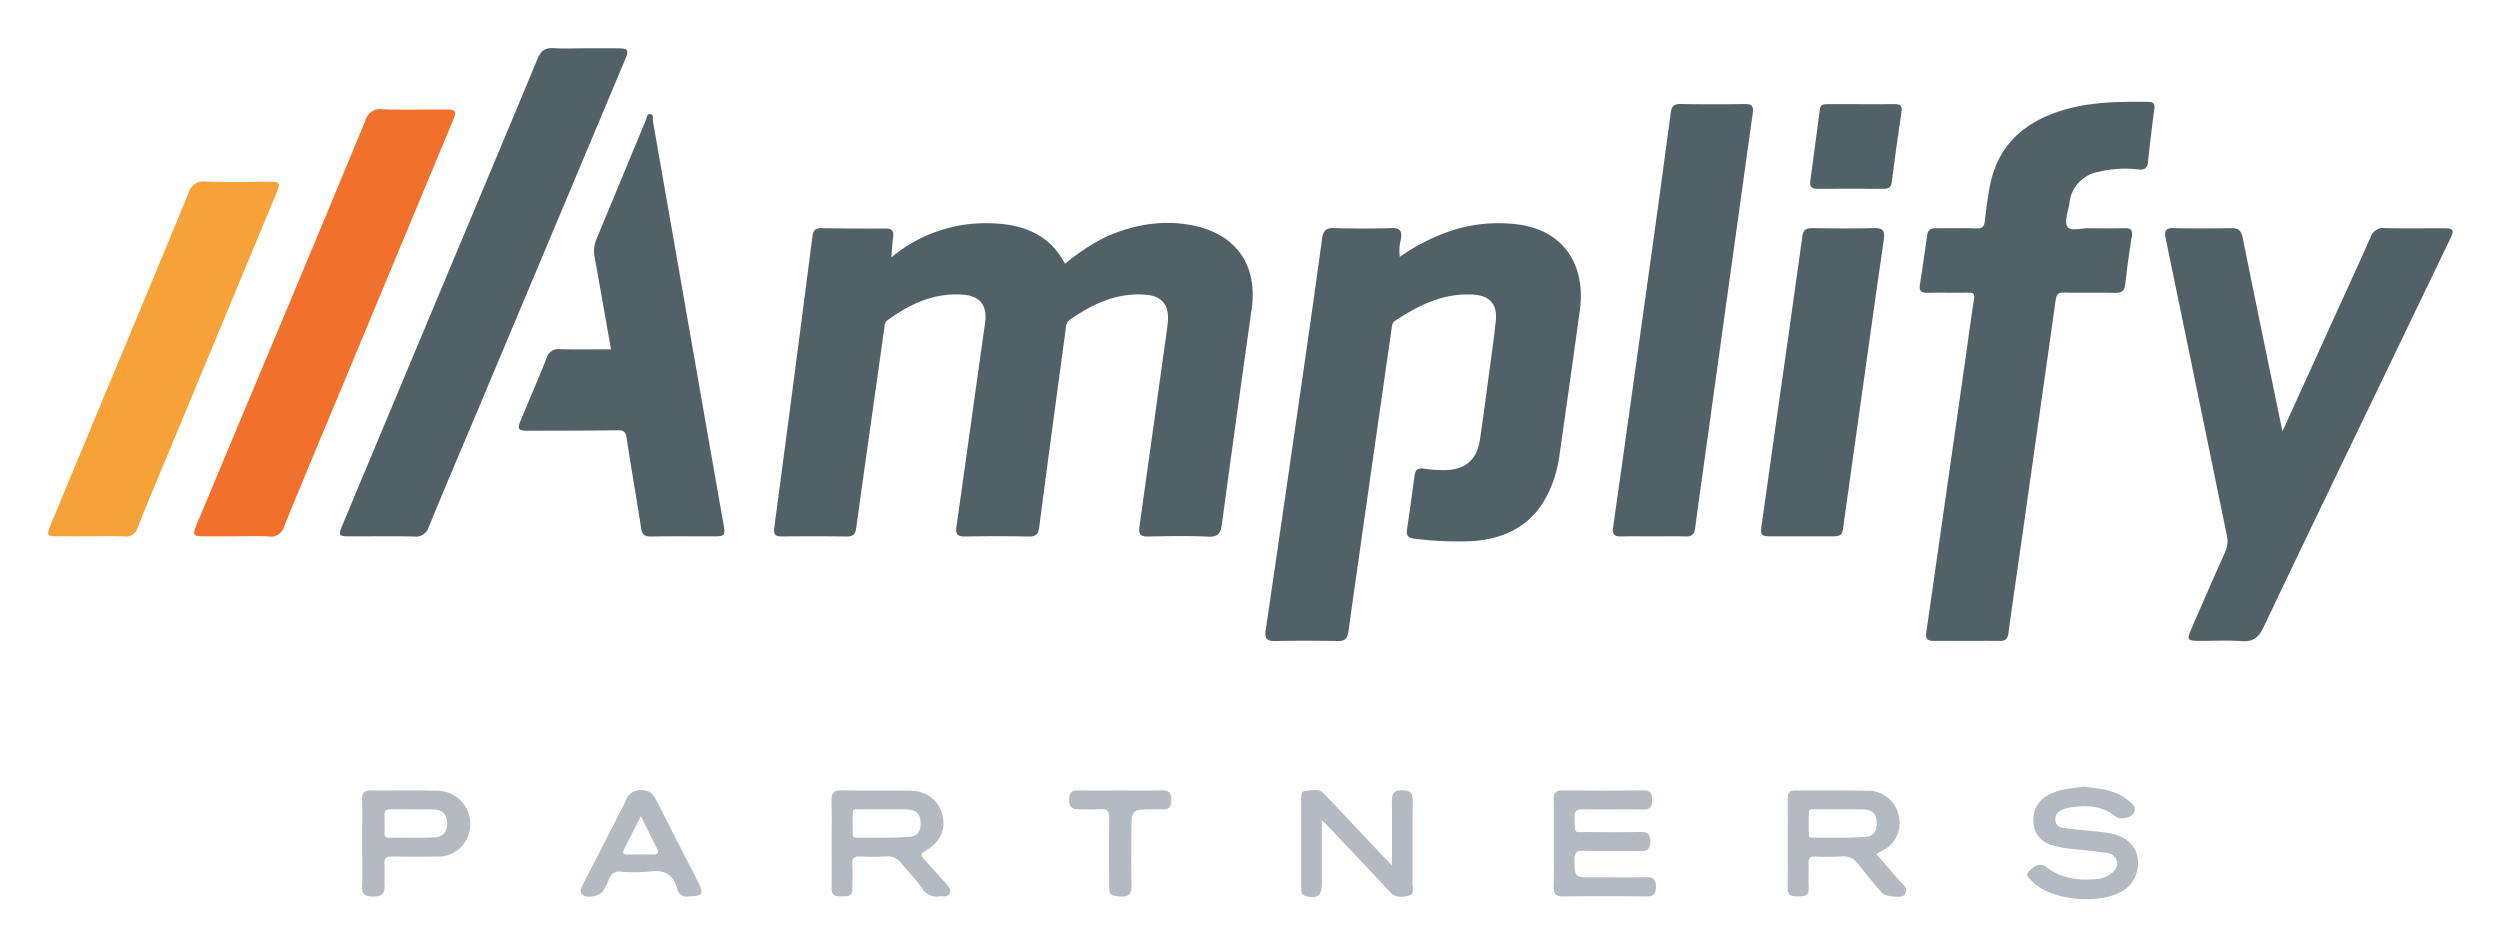
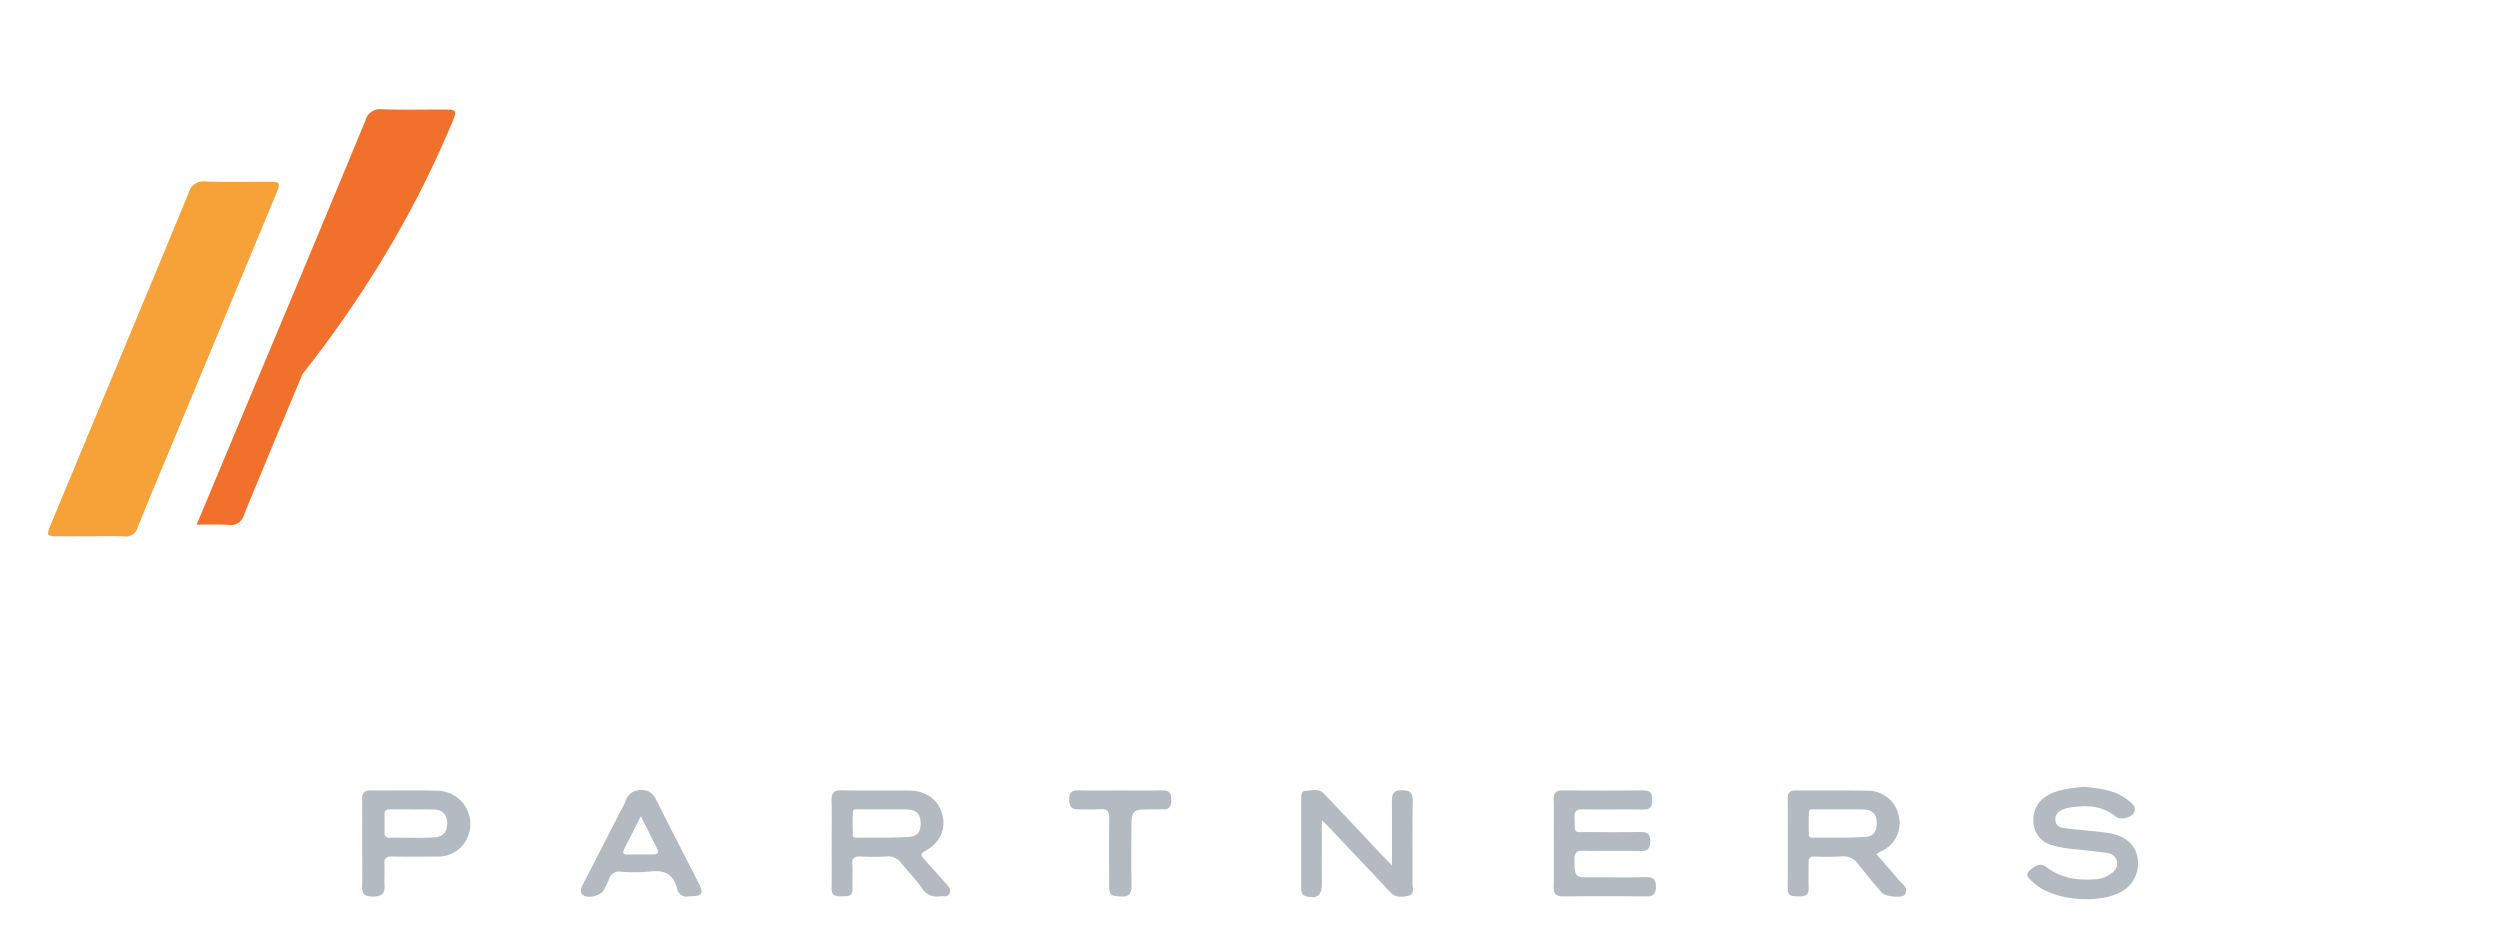
<svg xmlns="http://www.w3.org/2000/svg" role="img" viewBox="-9.81 -9.81 510.12 193.12">
  <defs>
    <style>.cls-1{fill:#526167}</style>
  </defs>
-   <path d="M234.232 36.334c-6.332-1.443-12.473-.428-18.37 2.18a41.763 41.763 0 0 0-8.364 5.521c-3.17-6.099-8.591-8.052-14.847-8.274a29.913 29.913 0 0 0-20.58 6.95c.143-1.703.196-2.915.359-4.112.162-1.19-.122-1.79-1.483-1.78q-6.54.046-13.08-.075c-1.294-.024-1.741.417-1.91 1.727q-3.823 29.724-7.782 59.43c-.202 1.515.385 1.758 1.652 1.747a600.6 600.6 0 0 1 13.083.007c1.256.017 1.798-.35 1.98-1.675 1.881-13.638 3.828-27.267 5.749-40.9.08-.57.076-1.122.626-1.526 4.665-3.43 9.725-5.734 15.672-5.213 3.348.293 4.738 2.35 4.261 5.713-1.965 13.883-3.887 27.772-5.854 41.655-.199 1.407.179 1.976 1.691 1.95 4.36-.073 8.722-.08 13.082.005 1.486.029 1.938-.488 2.126-1.94 1.757-13.525 3.6-27.04 5.422-40.557a2.153 2.153 0 0 1 .76-1.69c4.724-3.298 9.766-5.67 15.72-5.135 3.101.28 4.561 2.105 4.359 5.176-.038.575-.094 1.15-.174 1.72q-2.8 20.166-5.627 40.328c-.209 1.471.07 2.128 1.718 2.095 4.103-.083 8.215-.165 12.31.03 2.084.099 2.545-.778 2.786-2.563q2.972-21.986 6.083-43.953c1.218-8.555-2.913-14.914-11.368-16.841zm78.323 17.161c1.275-9.234-3.348-15.989-11.867-17.393a31.129 31.129 0 0 0-13.868.995 40.895 40.895 0 0 0-11.005 5.506 9.903 9.903 0 0 1 .246-3.718c.225-1.535-.178-2.203-1.894-2.155-3.908.11-7.825.134-11.73-.01-1.79-.065-2.275.638-2.493 2.256-1.261 9.325-2.6 18.639-3.944 27.952q-3.747 25.944-7.547 51.88c-.233 1.584.19 2.212 1.87 2.18a384.28 384.28 0 0 1 12.887-.003c1.362.02 1.904-.448 2.099-1.821q4.383-30.996 8.847-61.98c.083-.578.113-1.136.67-1.508 4.875-3.247 10.001-5.772 16.079-5.36 3.323.226 4.835 2.016 4.496 5.341-.332 3.248-.804 6.482-1.239 9.718-.647 4.822-1.27 9.649-1.989 14.46-.634 4.244-3.008 6.257-7.34 6.288a30.058 30.058 0 0 1-4.207-.316c-1.16-.156-1.652.299-1.799 1.401-.49 3.68-.992 7.359-1.537 11.031-.18 1.22.24 1.75 1.48 1.867a71.89 71.89 0 0 0 11.89.498c6.691-.48 12.08-3.185 15.256-9.402a25.502 25.502 0 0 0 2.468-8.04q2.126-14.828 4.171-29.667zm116.061-42.516c-5.84-.074-11.667-.042-17.34 1.646-7.667 2.283-13.148 6.795-14.929 14.922-.56 2.558-.841 5.18-1.159 7.785-.133 1.093-.502 1.507-1.676 1.465-2.754-.099-5.514-.013-8.27-.041-1.053-.01-1.677.317-1.832 1.466a521.56 521.56 0 0 1-1.473 10.073c-.203 1.316.355 1.677 1.597 1.647 2.756-.066 5.514.012 8.27-.038.972-.017 1.355.156 1.183 1.267-.686 4.427-1.273 8.87-1.906 13.307q-3.904 27.38-7.838 54.756c-.198 1.373.345 1.738 1.536 1.73 2.244-.012 4.488-.003 6.732-.003s4.49-.027 6.733.012c1.092.018 1.595-.383 1.75-1.52.846-6.217 1.768-12.423 2.651-18.634q3.515-24.719 7.005-49.441c.15-1.061.502-1.518 1.687-1.487 3.46.088 6.925-.018 10.386.055 1.336.029 1.97-.352 2.125-1.767q.534-4.868 1.332-9.705c.224-1.348-.218-1.742-1.473-1.72-2.372.04-4.746.054-7.117-.004-1.584-.039-3.925.715-4.552-.302-.679-1.102.19-3.174.421-4.817a7.15 7.15 0 0 1 6.008-6.385 22.536 22.536 0 0 1 7.624-.52c1.063.12 2.213.276 2.383-1.408.36-3.567.813-7.124 1.277-10.68.127-.966.108-1.644-1.135-1.66zm59.959 25.788c-3.91-.007-7.82.06-11.728-.034a2.689 2.689 0 0 0-2.937 1.827c-2.632 5.967-5.373 11.886-8.071 17.824-3.249 7.148-6.494 14.298-9.92 21.84-2.784-13.506-5.495-26.532-8.123-39.575-.29-1.44-.898-1.923-2.297-1.903-3.909.055-7.82.087-11.728-.011-1.8-.045-1.98.66-1.661 2.2q6.264 30.25 12.463 60.513a5.433 5.433 0 0 1-.405 3.502c-2.33 5.191-4.59 10.414-6.864 15.63-.93 2.132-.76 2.374 1.62 2.38 2.884.008 5.78-.16 8.65.052 2.345.174 3.49-.726 4.483-2.817 8.008-16.864 16.137-33.67 24.233-50.491q6.863-14.26 13.734-28.515c1.044-2.174.885-2.418-1.449-2.422zM116.206.049c-2.243-.017-4.486-.004-6.73-.004-2.114 0-4.236.104-6.342-.032-1.761-.114-2.605.587-3.273 2.2-5.797 13.994-11.685 27.951-17.537 41.923q-11.112 26.53-22.21 53.067c-.97 2.32-.893 2.427 1.687 2.43 4.294.004 8.59-.063 12.881.034a2.704 2.704 0 0 0 2.999-1.969c3.972-9.632 8.062-19.216 12.1-28.822q13.974-33.233 27.934-66.471c.863-2.056.682-2.34-1.509-2.356z" class="cls-1" />
-   <path fill="#f0702c" d="M82.5 15.049c.96-2.307.824-2.51-1.634-2.513-4.232-.004-8.467.092-12.695-.045a3.045 3.045 0 0 0-3.399 2.258q-12.009 28.983-24.17 57.903-5.147 12.303-10.298 24.603c-.898 2.149-.747 2.36 1.639 2.366 2.18.005 4.36.001 6.54.001s4.367-.105 6.539.034a2.765 2.765 0 0 0 3.14-2.055c3.917-9.592 7.934-19.143 11.917-28.708Q71.291 41.97 82.5 15.049z" />
-   <path d="M132.966 69.497q-4.771-27.309-9.552-54.615c-.088-.499.208-1.375-.576-1.423-.688-.043-.691.833-.896 1.325-3.372 8.081-6.704 16.178-10.074 24.26a6.412 6.412 0 0 0-.32 3.747c1.115 6.164 2.192 12.333 3.313 18.674-3.554 0-7.007.062-10.456-.029a2.456 2.456 0 0 0-2.692 1.845c-1.674 4.217-3.486 8.38-5.23 12.57-.806 1.937-.619 2.232 1.476 2.229 6.086-.01 12.173-.019 18.259-.09 1.153-.015 1.628.225 1.82 1.505.916 6.135 2.028 12.241 2.954 18.375.21 1.387.725 1.812 2.082 1.79 4.228-.071 8.458-.024 12.687-.028 2.37-.002 2.47-.165 2.048-2.546q-2.441-13.791-4.843-27.59zm213.249-58.076c-4.359.061-8.72.077-13.077-.01-1.408-.028-1.858.466-2.038 1.814q-2.272 17.034-4.665 34.053-3.523 25.293-7.099 50.58c-.204 1.437.336 1.825 1.652 1.79 2.178-.056 4.36-.015 6.539-.015s4.36-.057 6.538.022c1.26.047 1.833-.364 2.007-1.666.988-7.422 2.048-14.835 3.076-22.253q4.323-31.193 8.675-62.382c.21-1.494-.121-1.953-1.608-1.933z" class="cls-1" />
+   <path fill="#f0702c" d="M82.5 15.049c.96-2.307.824-2.51-1.634-2.513-4.232-.004-8.467.092-12.695-.045a3.045 3.045 0 0 0-3.399 2.258q-12.009 28.983-24.17 57.903-5.147 12.303-10.298 24.603s4.367-.105 6.539.034a2.765 2.765 0 0 0 3.14-2.055c3.917-9.592 7.934-19.143 11.917-28.708Q71.291 41.97 82.5 15.049z" />
  <path fill="#f6a238" d="M45.012 27.28c-4.296-.009-8.596.094-12.887-.048a3.067 3.067 0 0 0-3.421 2.25C22.664 44.158 16.539 58.8 10.44 73.452Q5.46 85.415.486 97.38c-.846 2.04-.715 2.225 1.412 2.236 2.244.012 4.489.003 6.733.003 2.309 0 4.621-.083 6.924.03a2.445 2.445 0 0 0 2.714-1.828c2.199-5.462 4.482-10.889 6.742-16.326q10.796-25.97 21.596-51.939c.87-2.092.74-2.273-1.595-2.277z" />
-   <path d="M363.314 99.633c2.748 0 2.748 0 3.122-2.775.025-.19.034-.383.06-.573q2.419-17.207 4.84-34.412c1.071-7.605 2.122-15.213 3.245-22.81.258-1.744-.16-2.403-2.06-2.34-4.163.137-8.334.085-12.5.017-1.336-.021-1.88.34-2.076 1.77-1.82 13.252-3.733 26.492-5.61 39.736-.872 6.147-1.708 12.299-2.596 18.443-.422 2.918-.436 2.943 2.42 2.944h11.156zm-2.245-70.915q6.725-.04 13.45-.001c.961.004 1.534-.218 1.677-1.332q.926-7.23 1.995-14.443c.19-1.299-.395-1.535-1.497-1.513-2.24.046-4.483.014-6.725.014-2.305 0-4.611.013-6.917-.007-.771-.006-1.386.078-1.51 1.035q-.96 7.325-1.964 14.643c-.165 1.197.339 1.611 1.49 1.604z" class="cls-1" />
  <path fill="#b3bac1" d="M377.61 169.73c-1.475-1.752-2.988-3.47-4.552-5.28.448-.254.715-.417.992-.561a6.292 6.292 0 0 0 3.563-7.299 6.407 6.407 0 0 0-6.201-5.058c-4.928-.096-9.86-.026-14.788-.056-1.102-.007-1.661.379-1.657 1.556.02 6.146.033 12.292-.006 18.438-.01 1.664 1.035 1.597 2.185 1.62 1.223.025 2.166-.103 2.099-1.705-.073-1.725.013-3.457-.024-5.185-.02-.906.341-1.254 1.244-1.236a53.298 53.298 0 0 0 5.566-.027 3.621 3.621 0 0 1 3.397 1.67c1.543 1.953 3.145 3.86 4.758 5.756.678.796 4.198 1.138 4.656.386.87-1.431-.502-2.15-1.233-3.019zm-6.696-8.78c-3.629.255-7.284.143-10.928.17-.329.002-.692-.13-.698-.51-.025-1.594-.08-3.196.035-4.783.047-.65.804-.48 1.285-.486 1.663-.02 3.328-.008 4.992-.006 1.535.002 3.072-.023 4.607.01 1.46.03 2.669.453 2.88 2.167.24 1.94-.396 3.314-2.173 3.439zm-192.098 4.617c-.515-.58-1.06-1.07.12-1.71 3.072-1.666 4.325-4.457 3.533-7.448-.809-3.05-3.252-4.871-6.74-4.904-4.61-.043-9.22.04-13.83-.051-1.666-.033-2.082.65-2.037 2.173.086 2.879.025 5.762.026 8.643 0 3.073.036 6.147-.015 9.22-.024 1.505.87 1.628 2.008 1.592 1.09-.034 2.288.19 2.246-1.533-.04-1.664.066-3.334-.03-4.993-.077-1.302.44-1.662 1.665-1.604a46.601 46.601 0 0 0 5.375-.01 3.247 3.247 0 0 1 2.955 1.376c1.375 1.68 2.916 3.238 4.16 5.008a3.519 3.519 0 0 0 3.692 1.757c.725-.107 1.674.276 2.037-.642.32-.812-.292-1.45-.808-2.025-1.448-1.62-2.915-3.223-4.357-4.849zm-2.984-4.623c-3.628.26-7.282.147-10.925.177-.329.002-.697-.126-.703-.502-.029-1.595-.082-3.196.028-4.783.046-.657.798-.489 1.279-.495 1.663-.02 3.327-.008 4.99-.006 1.536.002 3.073-.023 4.608.01 1.458.03 2.668.448 2.887 2.16.248 1.948-.376 3.311-2.164 3.44zm150.268 8.243c-3.653.057-7.307.02-10.96.02-3.704 0-3.626-.002-3.684-3.618-.024-1.492.487-1.83 1.88-1.8 3.843.086 7.69-.015 11.535.053 1.474.025 2.047-.456 2.056-1.988.01-1.62-.74-1.926-2.132-1.902-3.46.06-6.922.047-10.383.011-3.214-.034-2.844.6-2.942-2.99-.034-1.255.361-1.666 1.63-1.645 4.101.069 8.205-.013 12.306.047 1.427.02 1.92-.53 1.916-1.927-.005-1.337-.35-2.002-1.843-1.986q-8.17.085-16.343 0c-1.404-.013-1.954.467-1.919 1.897.072 2.947.022 5.896.022 8.844s.054 5.899-.023 8.845c-.038 1.46.41 2.072 1.963 2.054q8.46-.1 16.92 0c1.554.018 1.98-.6 1.976-2.056-.002-1.467-.612-1.88-1.976-1.86zm93.018-9.207c-2.536-.283-5.08-.498-7.613-.801-.908-.11-1.796-.41-1.908-1.547a1.982 1.982 0 0 1 1.283-2.143 5.715 5.715 0 0 1 1.443-.493c3.416-.512 6.729-.56 9.616 1.854.864.722 3.073.2 3.61-.716.723-1.239-.244-1.92-1.01-2.557-2.656-2.212-5.914-2.527-9.193-2.847-2.46.292-4.946.442-7.206 1.686a5.57 5.57 0 0 0-3.028 5.39 5.004 5.004 0 0 0 3.924 4.87 22.77 22.77 0 0 0 4.325.774c2.222.191 4.436.484 6.649.77a2.311 2.311 0 0 1 2.135 1.67 2.349 2.349 0 0 1-1.102 2.474 5.919 5.919 0 0 1-3.557 1.244c-3.549.247-6.864-.263-9.792-2.533-1.26-.976-2.485-.07-3.385.757-1.104 1.013.071 1.713.697 2.338 3.919 3.913 14.176 4.736 18.74 1.536a6.586 6.586 0 0 0 1.957-8.38c-1.496-2.44-3.978-3.055-6.585-3.346zm-140.656-6.26c.034-1.823-.61-2.314-2.34-2.284-1.645.03-1.917.864-1.912 2.182.017 4.197.006 8.393.006 13.19-1.69-1.786-2.99-3.154-4.285-4.526-3.205-3.395-6.387-6.812-9.623-10.177-1.088-1.13-2.54-.598-3.836-.513-.681.045-.77.752-.77 1.36v18.64c-.001.69.147 1.23.94 1.45 2.243.623 3.265-.105 3.267-2.4.005-4.205.002-8.41.002-13.064.658.622.948.87 1.21 1.147 4.262 4.507 8.535 9.006 12.773 13.537 1.116 1.194 2.518.977 3.759.674 1.243-.303.746-1.612.752-2.5.038-5.572-.048-11.146.057-16.716zM79.31 151.536c-4.478-.14-8.964-.015-13.447-.069-1.35-.016-1.804.548-1.782 1.842.05 3.009.016 6.02.015 9.029 0 2.882.066 5.766-.026 8.644-.05 1.585.506 2.127 2.103 2.141 1.65.015 2.582-.356 2.488-2.204-.076-1.469.043-2.948-.033-4.417-.06-1.167.358-1.574 1.537-1.55 3.073.064 6.148.051 9.221.01a6.437 6.437 0 0 0 6.231-3.975 6.787 6.787 0 0 0-6.307-9.451zm-.511 9.526c-3.061.144-6.134.045-9.201.053a.819.819 0 0 1-.94-.929c.001-1.278.009-2.556-.007-3.834-.011-.893.542-1.027 1.258-1.02 1.47.013 2.94.003 4.41.003v.01c1.406 0 2.813-.02 4.218.006 1.71.03 2.79.793 2.895 2.617.105 1.816-.748 3.005-2.633 3.094zm45.431-7.38c-.676-1.35-1.333-2.26-3.115-2.27a3.142 3.142 0 0 0-3.3 2.29c-.36.886-.854 1.718-1.292 2.573q-3.686 7.173-7.37 14.347c-.383.746-.842 1.55.05 2.235.938.72 3.477.13 4.086-.935a17.8 17.8 0 0 0 1.194-2.408 2.093 2.093 0 0 1 2.36-1.464 33.507 33.507 0 0 0 5.95-.026c2.921-.393 4.764.537 5.558 3.434a1.936 1.936 0 0 0 2.441 1.618c2.74.008 3.068-.5 1.898-2.8-2.814-5.535-5.678-11.044-8.46-16.594zm-.766 10.859c-1.719-.001-3.438-.027-5.157.011-1.188.027-1.065-.521-.67-1.291 1.041-2.035 2.067-4.078 3.314-6.543 1.23 2.465 2.277 4.556 3.316 6.65.424.854.04 1.173-.803 1.173z" />
  <path fill="#b4bac1" d="M227.327 151.462c-2.814.074-5.63.022-8.446.022-2.88 0-5.76.05-8.638-.021-1.43-.036-1.9.525-1.907 1.921-.007 1.434.606 1.97 1.946 1.952 1.472-.02 2.95.086 4.414-.028 1.461-.114 1.857.437 1.831 1.855-.082 4.413-.035 8.83-.028 13.245.004 2.5.175 2.548 2.344 2.705 2.097.152 2.26-.954 2.227-2.582-.073-3.518-.023-7.038-.023-10.558 0-4.64 0-4.64 4.547-4.64.576 0 1.155-.042 1.727.008 1.446.126 1.881-.56 1.883-1.937.001-1.377-.424-1.98-1.877-1.942z" />
</svg>